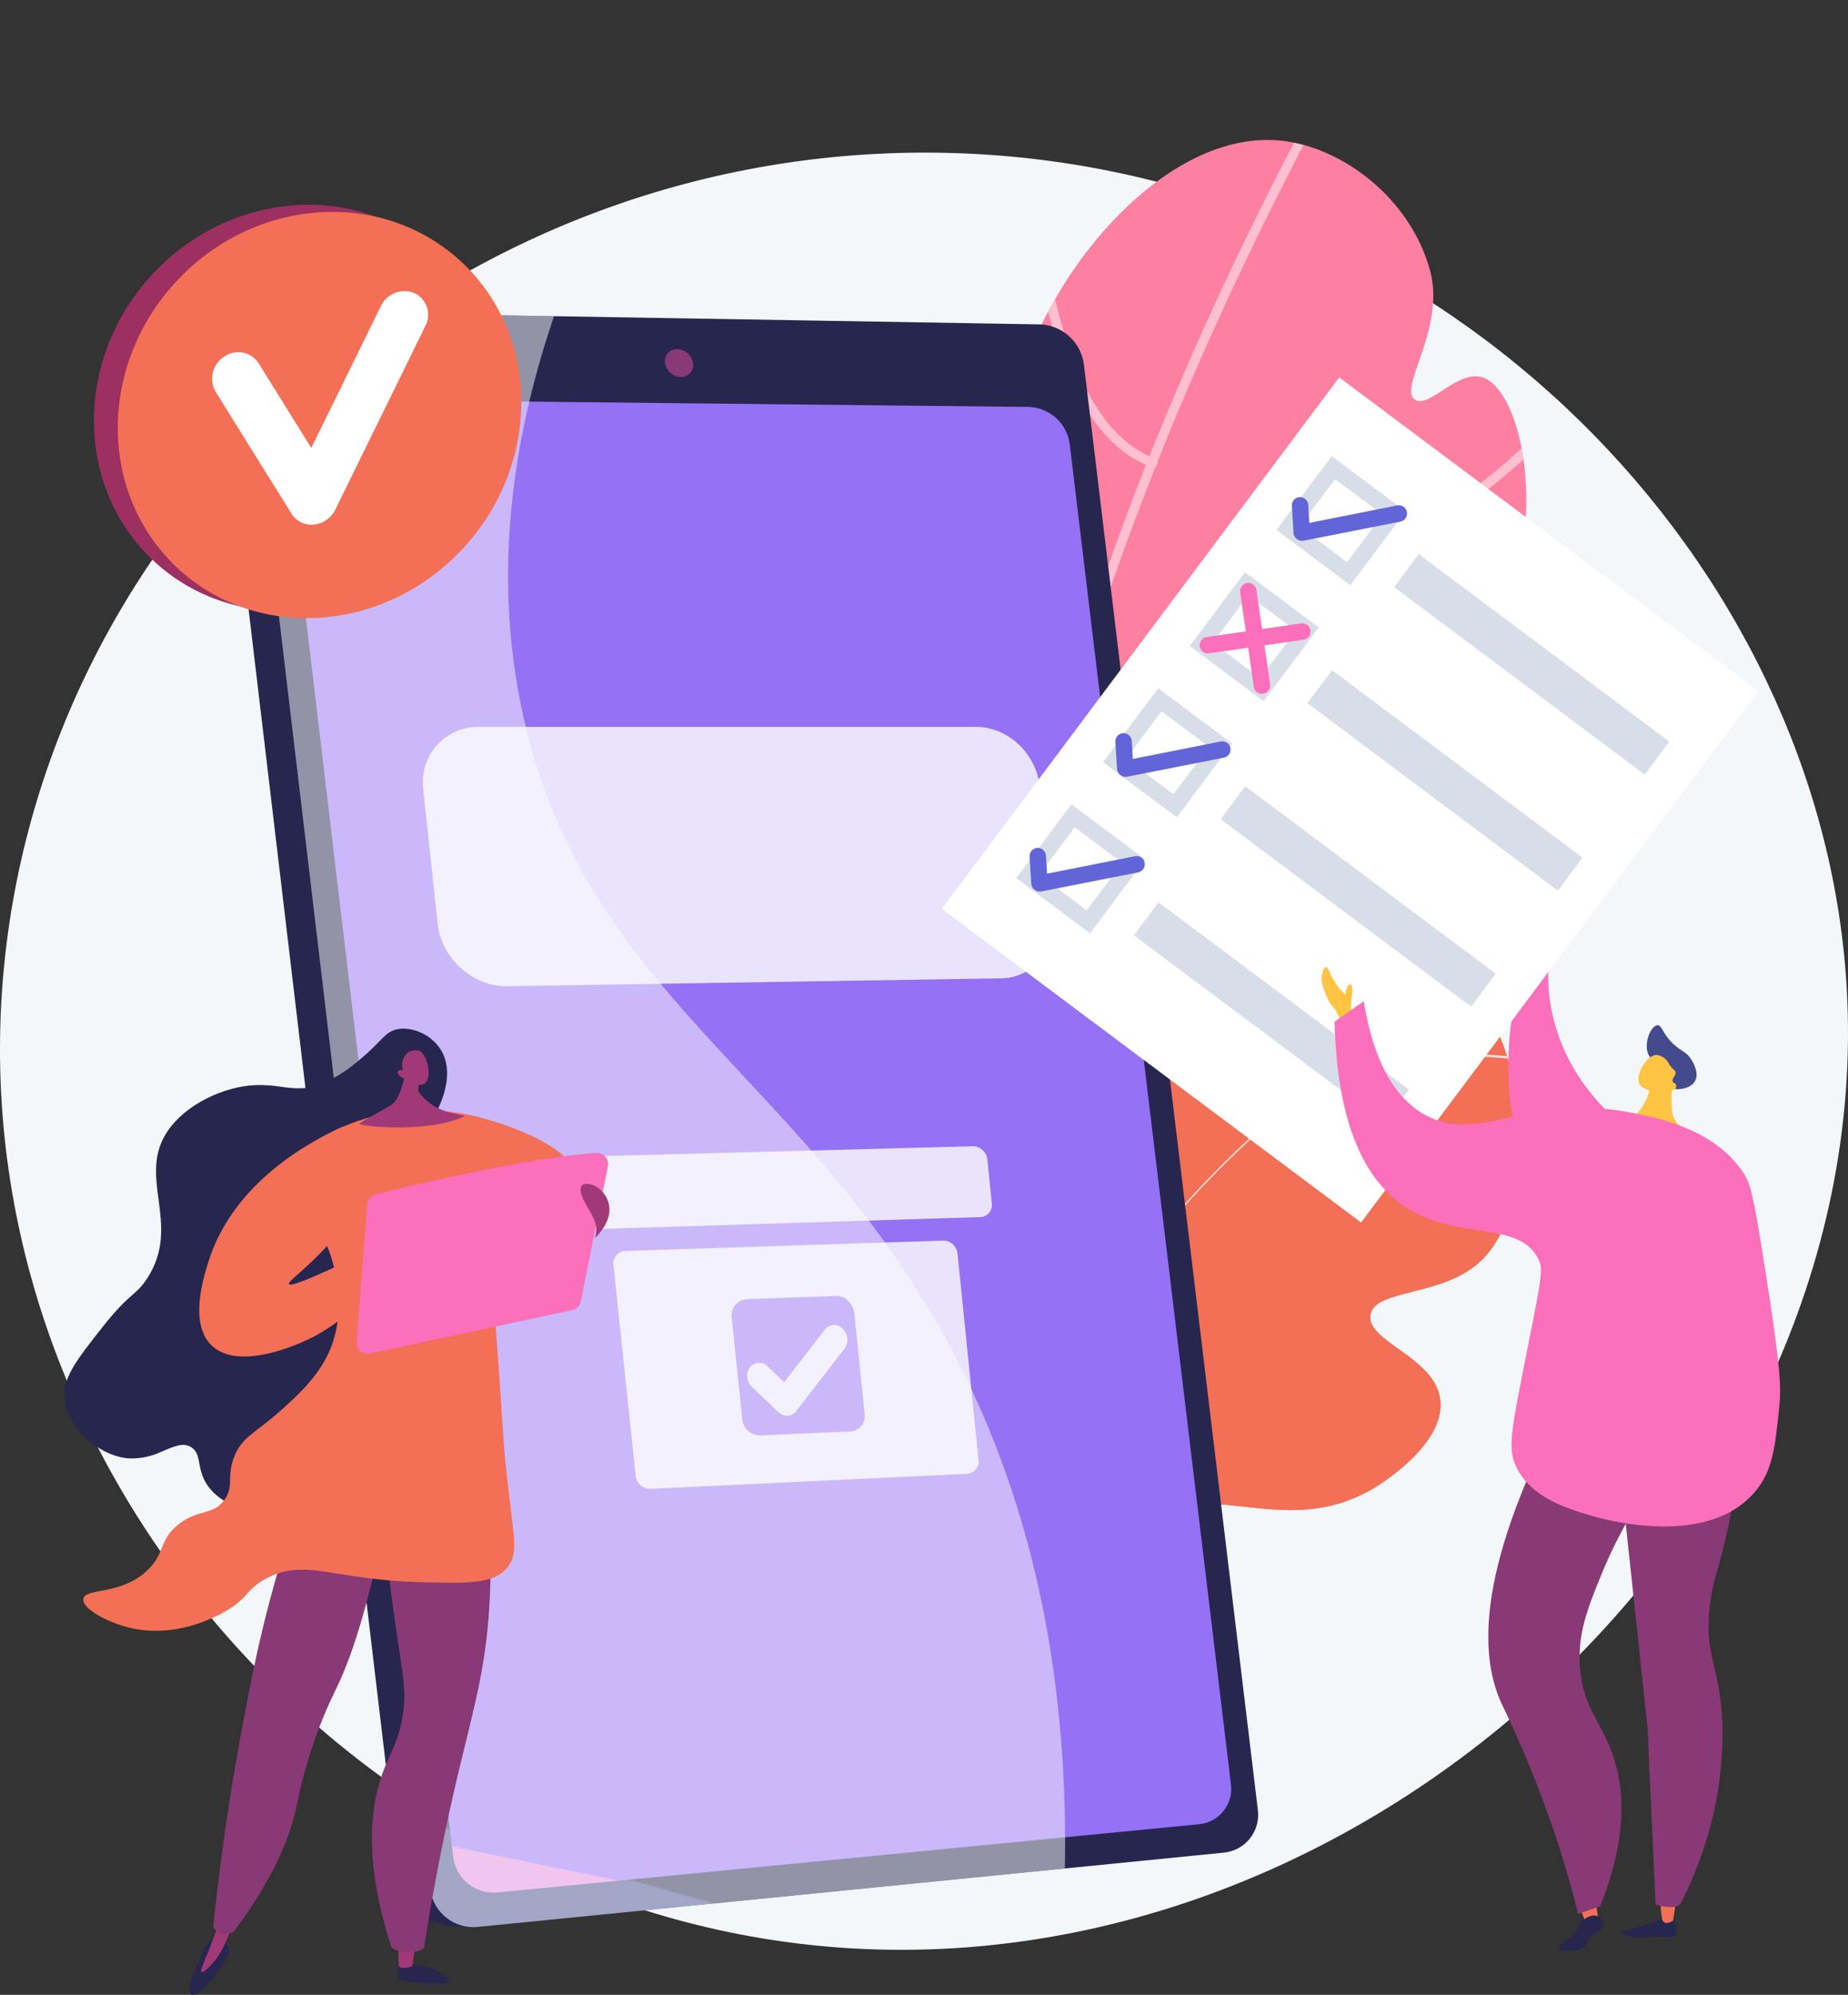
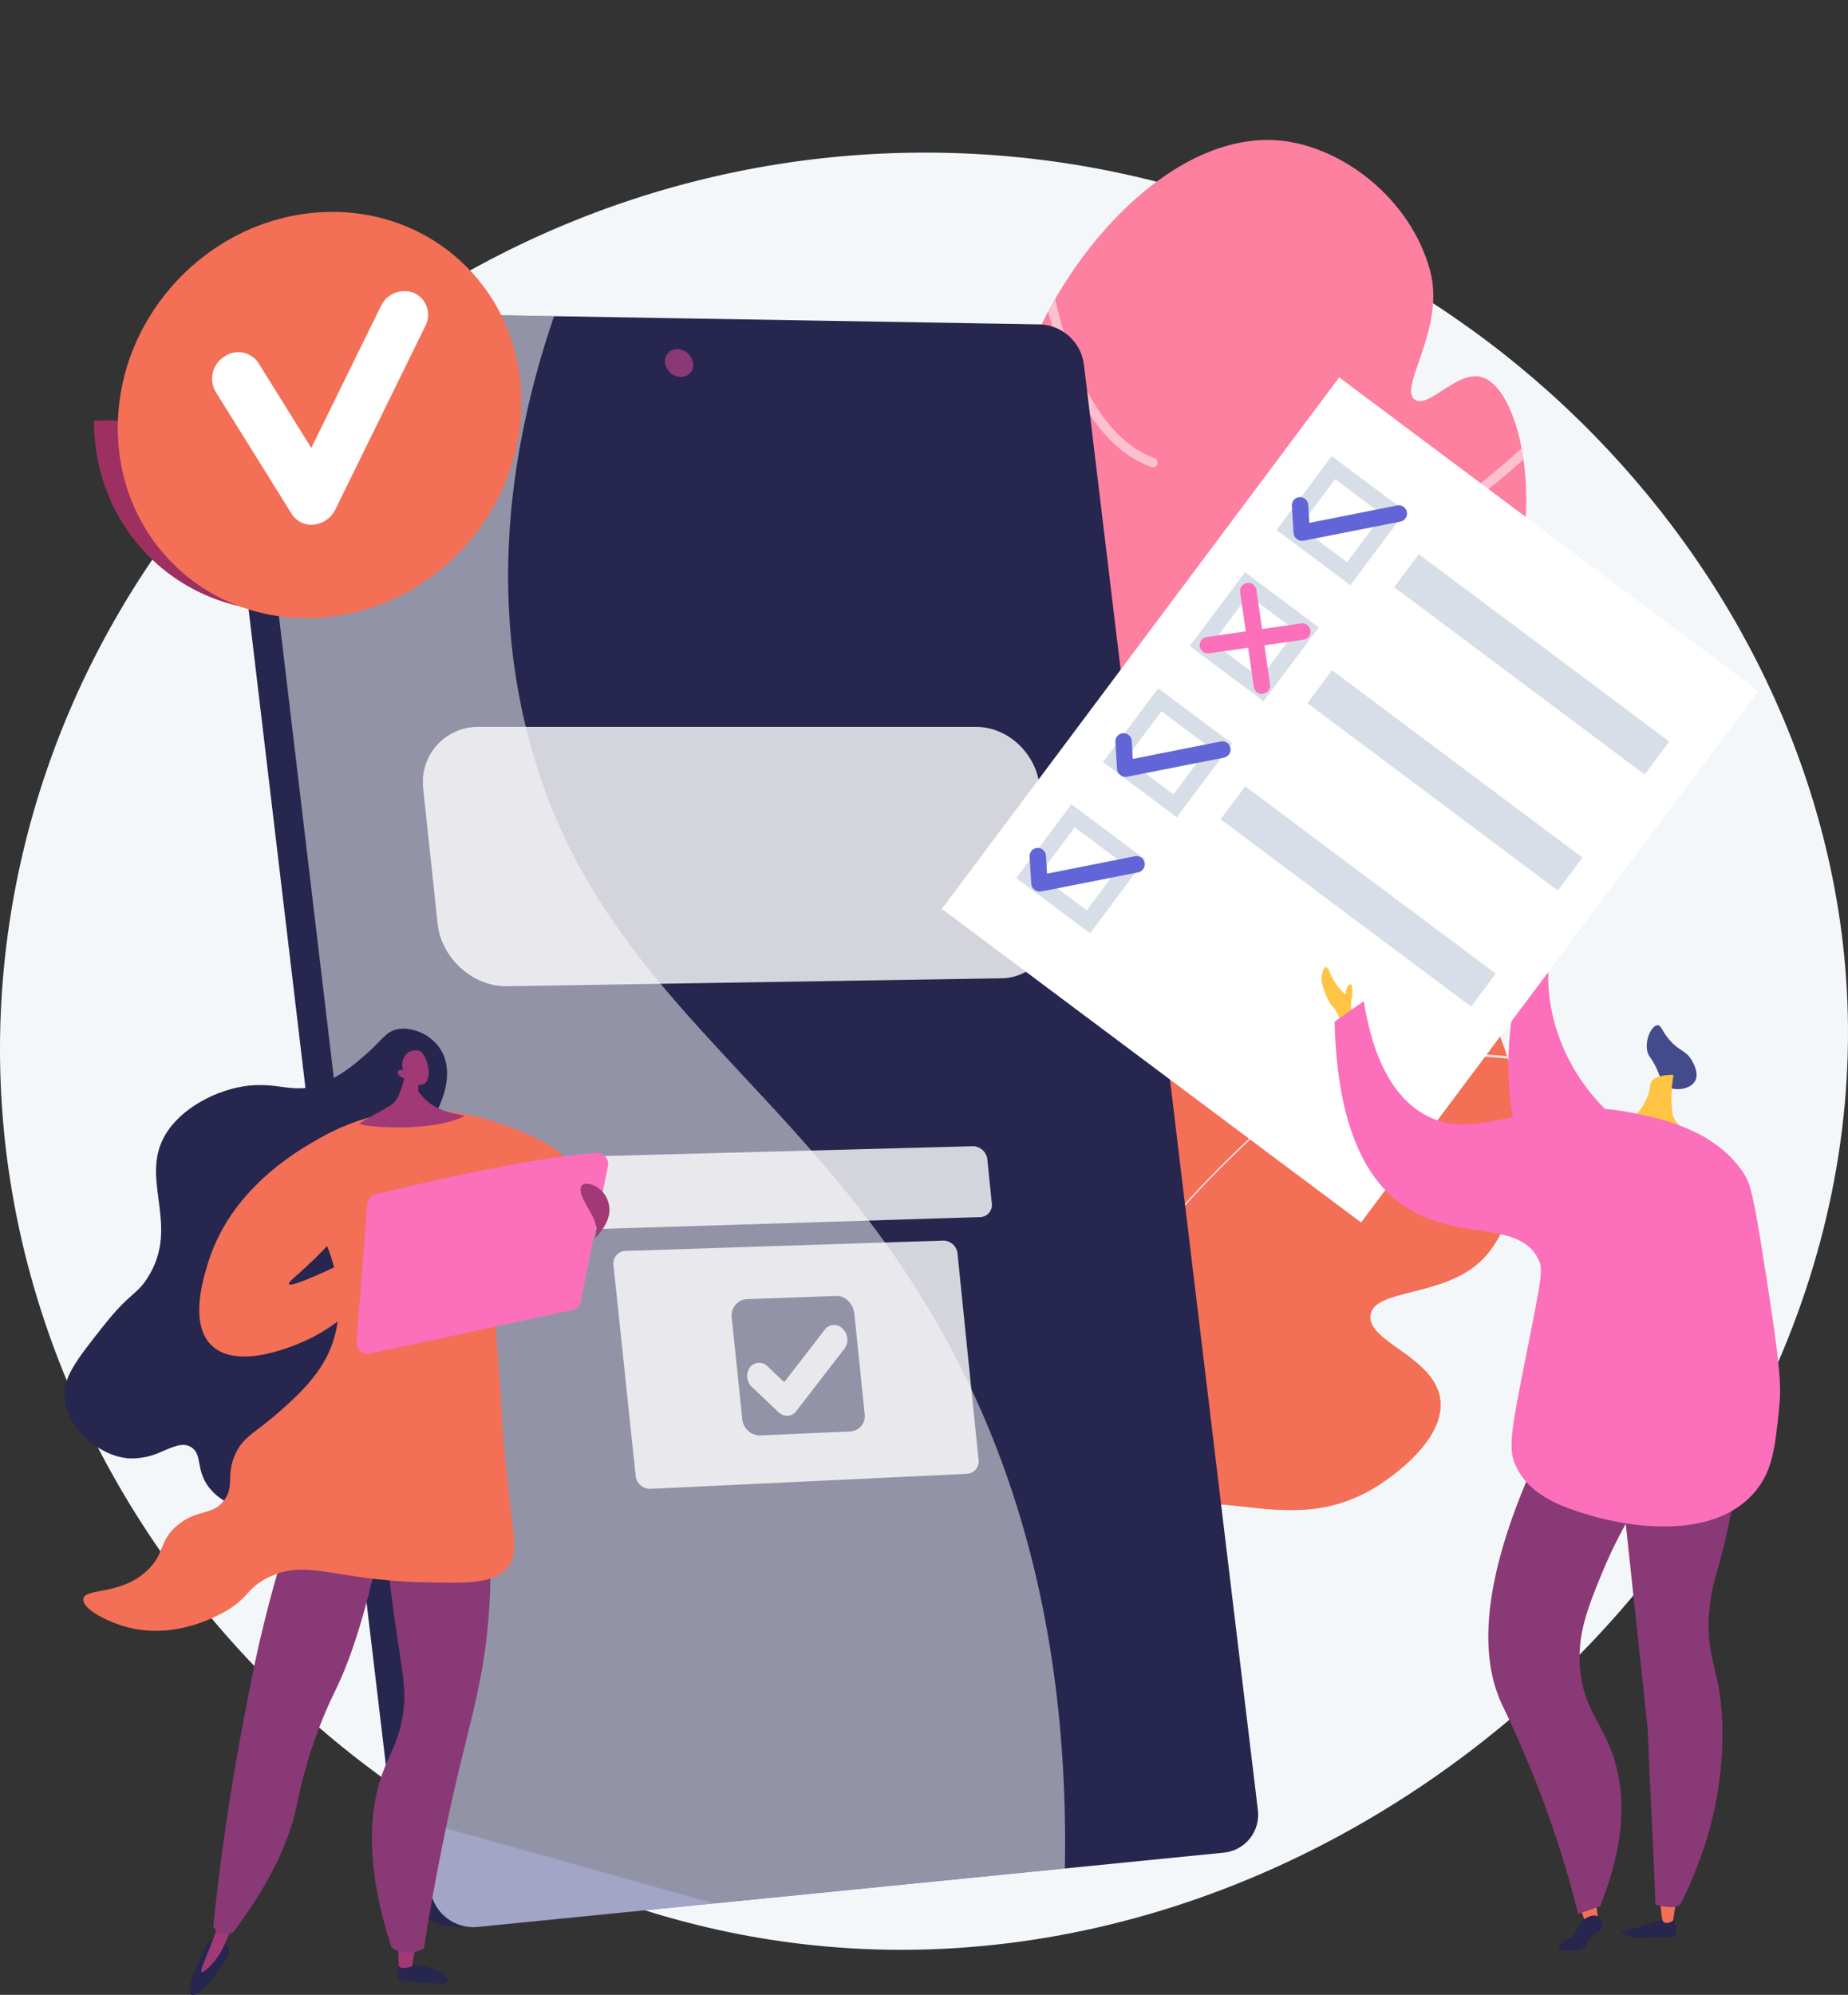
<svg xmlns="http://www.w3.org/2000/svg" xmlns:xlink="http://www.w3.org/1999/xlink" width="407.009" height="439.21" viewBox="0 0 407.009 439.21">
  <rect x="0" y="0" width="407.009" height="439.21" fill="#333333" stroke="none" />
  <defs>
    <style>.a{fill:none;}.b{clip-path:url(#a);}.c{fill:#f4f7fa;}.d{clip-path:url(#c);}.e{fill:url(#d);}.f{opacity:0.5;}.f,.l{mix-blend-mode:soft-light;}.bf,.f,.l{isolation:isolate;}.g{clip-path:url(#f);}.h{fill:#fff;}.i{clip-path:url(#g);}.j{fill:url(#h);}.k{fill:url(#j);}.l,.w{opacity:0.8;}.m{clip-path:url(#l);}.n{clip-path:url(#m);}.o{fill:url(#n);}.p{clip-path:url(#o);}.q{fill:url(#p);}.r{clip-path:url(#q);}.s{fill:url(#r);}.t{clip-path:url(#s);}.u{fill:url(#t);}.v{clip-path:url(#v);}.x{clip-path:url(#w);}.y{clip-path:url(#x);}.z{fill:url(#y);}.aa{clip-path:url(#z);}.ab{fill:url(#aa);}.ac{fill:#d8dee8;}.ad{clip-path:url(#ac);}.ae{fill:url(#ad);}.af{clip-path:url(#ae);}.ag{fill:url(#af);}.ah{clip-path:url(#ag);}.ai{fill:url(#ah);}.aj{clip-path:url(#ai);}.ak{fill:url(#aj);}.al{clip-path:url(#ak);}.am{fill:url(#al);}.an{clip-path:url(#am);}.ao{fill:url(#an);}.ap{clip-path:url(#ao);}.aq{fill:url(#ap);}.ar{clip-path:url(#aq);}.as{fill:url(#ar);}.at{clip-path:url(#as);}.au{fill:url(#at);}.av{clip-path:url(#au);}.aw{fill:url(#av);}.ax{clip-path:url(#aw);}.ay{fill:url(#ax);}.az{clip-path:url(#ay);}.ba{fill:url(#az);}.bb{clip-path:url(#ba);}.bc{fill:url(#bb);}.bd{clip-path:url(#bc);}.be{fill:url(#bd);}.bf{opacity:0.3;mix-blend-mode:multiply;}.bg{clip-path:url(#bf);}.bh{clip-path:url(#bg);}.bi{clip-path:url(#bi);}.bj{fill:url(#bj);}.bk{clip-path:url(#bk);}.bl{fill:url(#bl);}.bm{clip-path:url(#bn);}.bn{clip-path:url(#bo);}.bo{fill:url(#bp);}.bp{fill:#9d3060;}.bq{clip-path:url(#bq);}.br{fill:url(#br);}.bs{clip-path:url(#bt);}.bt{fill:url(#bu);}.bu{clip-path:url(#bv);}.bv{fill:url(#bw);}.bw{clip-path:url(#bx);}.bx{fill:url(#by);}.by{clip-path:url(#bz);}.bz{fill:url(#ca);}.ca{clip-path:url(#cb);}.cb{fill:url(#cc);}.cc{clip-path:url(#cd);}.cd{fill:url(#ce);}.ce{clip-path:url(#cf);}.cf{fill:url(#cg);}.cg{clip-path:url(#ch);}.ch{fill:url(#ci);}.ci{clip-path:url(#ck);}.cj{clip-path:url(#cl);}.ck{fill:url(#cm);}.cl{clip-path:url(#cn);}.cm{fill:url(#co);}.cn{clip-path:url(#cp);}.co{fill:url(#cq);}.cp{clip-path:url(#cr);}.cq{fill:url(#cs);}.cr{clip-path:url(#ct);}.cs{fill:url(#cu);}.ct{clip-path:url(#cw);}.cu{clip-path:url(#cx);}.cv{fill:url(#cy);}.cw{clip-path:url(#cz);}.cx{fill:url(#da);}</style>
    <clipPath id="a">
      <rect class="a" width="407.009" height="439.21" />
    </clipPath>
    <clipPath id="c">
      <path class="a" d="M1253.447,277.117c-3.452,23.373,7.536,30.769.949,51.753-7.382,23.518-24.838,25.876-36.4,44.344-27.719,44.258,11.954,127.437,32.769,126.286,11.159-.617,7.562-24.955,35.9-53.372,18.094-18.141,32.231-20.927,34.67-35.582,2.771-16.656-14.054-21.693-12.952-37.86,1.73-25.364,44.073-26.6,56.589-61.789,7.311-20.558,1.729-45.067-6.36-47.451-2.676-.789-5.529.872-8.107,2.532-2.706,1.743-5.109,3.486-6.682,2.4-3.741-2.593,6.844-15.613,3.357-28.414-4.353-15.982-19.421-27.232-32.89-28.6a28.93,28.93,0,0,0-2.933-.148c-26,0-53.233,34.238-57.911,65.907" transform="translate(-1208.486 -211.21)" />
    </clipPath>
    <linearGradient id="d" x1="-0.242" y1="1.462" x2="-0.242" y2="1.462" gradientUnits="objectBoundingBox">
      <stop offset="0" stop-color="#ff9085" />
      <stop offset="1" stop-color="#fb6fbb" />
    </linearGradient>
    <clipPath id="f">
      <rect class="a" width="160.699" height="337.423" />
    </clipPath>
    <clipPath id="g">
      <path class="a" d="M1460.287,1413.983c-5.591,10.722-5.364,25.463-14.223,28.06a9.808,9.808,0,0,1-6.1-.405,9.93,9.93,0,0,0-5.648-.511c-9.38,2.316-12.85,20.743-14.41,33.927-1.986,16.8-2.937,42.542,3.873,75.765,13.614-22.583,27.6-30.3,38.328-32.951,8.382-2.073,15.758-1.3,22.848-.525,9.641,1.052,18.752,2.1,29.14-4,.9-.531,15.776-9.49,14.675-19.376-1.064-9.55-16.233-12.778-15.4-18.734.823-5.918,15.959-3.878,24.419-12.016,14.277-13.734,11.455-58.3-15.095-71.361a37.675,37.675,0,0,0-16.734-3.707c-18.7,0-38.368,11.839-45.667,25.837" transform="translate(-1418.448 -1388.146)" />
    </clipPath>
    <linearGradient id="h" x1="-0.928" y1="1.407" x2="-0.927" y2="1.407" gradientUnits="objectBoundingBox">
      <stop offset="0" stop-color="#ffc444" />
      <stop offset="0.996" stop-color="#f36f56" />
      <stop offset="1" stop-color="#f36f56" />
    </linearGradient>
    <linearGradient id="j" x1="-0.824" y1="1.3" x2="-0.823" y2="1.3" xlink:href="#h" />
    <clipPath id="l">
      <rect class="a" width="165.701" height="185.409" />
    </clipPath>
    <clipPath id="m">
      <path class="a" d="M329.522,480.176l39.99,336.6c.6,5.048,5.921,10.013,15.64,9.408L543.8,808.765a8.342,8.342,0,0,0,7.284-9.457L513,482.709a10.092,10.092,0,0,0-9.449-8.726l-160.095-3.372c-9.76,0-14.528,4.546-13.932,9.565" transform="translate(-329.473 -470.611)" />
    </clipPath>
    <linearGradient id="n" x1="-0.111" y1="1.009" x2="-0.11" y2="1.009" gradientUnits="objectBoundingBox">
      <stop offset="0" stop-color="#444b8c" />
      <stop offset="0.996" stop-color="#26264f" />
      <stop offset="1" stop-color="#26264f" />
    </linearGradient>
    <clipPath id="o">
      <path class="a" d="M373.525,479.455,413.74,817.792a9.615,9.615,0,0,0,10.485,8.291L588.7,809.707a8.381,8.381,0,0,0,7.309-9.506l-38.3-318.183a10.139,10.139,0,0,0-9.486-8.771l-166.3-2.806h-.166a7.97,7.97,0,0,0-8.235,9.015" transform="translate(-373.463 -470.44)" />
    </clipPath>
    <linearGradient id="p" x1="0.09" y1="1.111" x2="0.091" y2="1.111" xlink:href="#n" />
    <clipPath id="q">
-       <path class="a" d="M429.238,611.318,466.4,923.863a8.968,8.968,0,0,0,9.748,7.739l154.685-15.037a7.815,7.815,0,0,0,6.844-8.864l-35.5-295.019a9.407,9.407,0,0,0-8.871-8.148l-156.272-1.664h-.1a7.471,7.471,0,0,0-7.7,8.449" transform="translate(-429.18 -602.869)" />
-     </clipPath>
+       </clipPath>
    <linearGradient id="r" x1="0.043" y1="1.184" x2="0.044" y2="1.184" gradientUnits="objectBoundingBox">
      <stop offset="0" stop-color="#e38ddd" />
      <stop offset="0.004" stop-color="#e38ddd" />
      <stop offset="1" stop-color="#9571f6" />
    </linearGradient>
    <clipPath id="s">
      <path class="a" d="M1004.1,530.012a3.627,3.627,0,0,0,3.458,3.112,2.632,2.632,0,0,0,2.717-3.028,3.627,3.627,0,0,0-3.451-3.112h-.047a2.63,2.63,0,0,0-2.677,3.028" transform="translate(-1004.081 -526.984)" />
    </clipPath>
    <linearGradient id="t" x1="-18.059" y1="43.756" x2="-18.041" y2="43.756" gradientUnits="objectBoundingBox">
      <stop offset="0" stop-color="#311944" />
      <stop offset="1" stop-color="#893976" />
    </linearGradient>
    <clipPath id="v">
      <rect class="a" width="180.108" height="355.69" />
    </clipPath>
    <clipPath id="w">
      <rect class="a" width="138.807" height="167.776" />
    </clipPath>
    <clipPath id="x">
      <path class="a" d="M2279.643,1461.785c-5.855,25.047,2.232,40.169,2.232,40.169l25.267-6.027c-23.745-15.888-20.719-38.423-20.719-38.423Z" transform="translate(-2277.515 -1457.504)" />
    </clipPath>
    <linearGradient id="y" x1="-8.084" y1="4.644" x2="-8.08" y2="4.644" xlink:href="#d" />
    <clipPath id="z">
-       <path class="a" d="M2306.412,1411.55c-2.455,2.085-6.058,4.1-6.277,5.618s1.142,4.875,1.142,4.875l2.186-1.83c-.288-3.235,1.715-4.663,2.286-5.614.459-.766,2.2-3.625,1.581-3.624-.15,0-.439.168-.918.575" transform="translate(-2300.111 -1410.975)" />
-     </clipPath>
+       </clipPath>
    <linearGradient id="aa" x1="-38.175" y1="20.156" x2="-38.159" y2="20.156" gradientUnits="objectBoundingBox">
      <stop offset="0" stop-color="#f36f56" />
      <stop offset="0.004" stop-color="#f36f56" />
      <stop offset="1" stop-color="#ffc444" />
    </linearGradient>
    <clipPath id="ac">
      <path class="a" d="M1952.383,750.427a1.8,1.8,0,0,0-1.7,1.907l.366,6.018a1.743,1.743,0,0,0,.728,1.292l.023.017a1.772,1.772,0,0,0,1.412.362l21.377-4.216a1.813,1.813,0,0,0-.706-3.557l-19.362,3.846-.23-3.961a1.814,1.814,0,0,0-1.8-1.712q-.053,0-.107,0" transform="translate(-1950.682 -750.424)" />
    </clipPath>
    <linearGradient id="ad" x1="-12.373" y1="12.855" x2="-12.367" y2="12.855" gradientUnits="objectBoundingBox">
      <stop offset="0" stop-color="#aa80f9" />
      <stop offset="0.996" stop-color="#6165d7" />
      <stop offset="1" stop-color="#6165d7" />
    </linearGradient>
    <clipPath id="ae">
      <path class="a" d="M1685.887,1106.748a1.8,1.8,0,0,0-1.7,1.906l.366,6.018a1.742,1.742,0,0,0,.728,1.292l.023.017a1.771,1.771,0,0,0,1.412.362l21.377-4.216a1.813,1.813,0,0,0-.706-3.557l-19.362,3.846-.229-3.961a1.815,1.815,0,0,0-1.805-1.712c-.035,0-.071,0-.107,0" transform="translate(-1684.186 -1106.745)" />
    </clipPath>
    <linearGradient id="af" x1="-10.69" y1="10.878" x2="-10.683" y2="10.878" xlink:href="#ad" />
    <clipPath id="ag">
      <path class="a" d="M1556.361,1279.933a1.8,1.8,0,0,0-1.7,1.907l.366,6.018a1.743,1.743,0,0,0,.728,1.292l.023.017a1.771,1.771,0,0,0,1.412.362l21.377-4.216a1.813,1.813,0,0,0-.706-3.557L1558.5,1285.6l-.23-3.961a1.814,1.814,0,0,0-1.805-1.712c-.035,0-.071,0-.107,0" transform="translate(-1554.66 -1279.93)" />
    </clipPath>
    <linearGradient id="ah" x1="-9.872" y1="9.918" x2="-9.865" y2="9.918" xlink:href="#ad" />
    <clipPath id="ai">
      <path class="a" d="M1874.014,879.869a1.813,1.813,0,0,0-1.535,2.053l3,20.808a1.813,1.813,0,1,0,3.589-.518l-3-20.807a1.811,1.811,0,0,0-2.053-1.536" transform="translate(-1872.46 -879.85)" />
    </clipPath>
    <linearGradient id="aj" x1="-11.15" y1="15.305" x2="-11.144" y2="15.305" xlink:href="#d" />
    <clipPath id="ak">
      <path class="a" d="M1833.78,940.911l-20.807,3a1.813,1.813,0,0,0,.517,3.589l20.808-3a1.813,1.813,0,0,0-.257-3.607,1.848,1.848,0,0,0-.261.019" transform="translate(-1811.418 -940.892)" />
    </clipPath>
    <linearGradient id="al" x1="-13.231" y1="13.065" x2="-13.224" y2="13.065" xlink:href="#d" />
    <clipPath id="am">
      <path class="a" d="M2488.9,1547.536c-1.308.044-2.851,3.257-2.253,5.786.262,1.11.7,1.1,1.77,3.2,1.315,2.591.966,3.238,1.8,4.035,1.753,1.681,5.946,1.336,7.01-.843.833-1.708-.522-4-.823-4.5-1.287-2.173-2.615-1.845-4.8-4.348-1.766-2.022-1.854-3.327-2.672-3.327h-.027" transform="translate(-2486.511 -1547.536)" />
    </clipPath>
    <linearGradient id="an" x1="-29.111" y1="14.196" x2="-29.099" y2="14.196" gradientUnits="objectBoundingBox">
      <stop offset="0" stop-color="#26264f" />
      <stop offset="0.004" stop-color="#26264f" />
      <stop offset="1" stop-color="#444b8c" />
    </linearGradient>
    <clipPath id="ao">
      <path class="a" d="M2423.886,1624.889c-.09,2.63-3.025,7.784-6.1,8.159a21.2,21.2,0,0,1-2.882.087c-1.961-.033-3.32-.067-2.16,1.294,1.689,1.983,12.807,5.54,16.867,6.071s8.487-.572,7.275-1.589-7.535-4.562-8.095-7.976a28.9,28.9,0,0,1,.251-8.422s-.135-.007-.361-.007c-1.16,0-4.719.18-4.794,2.381" transform="translate(-2412.316 -1622.508)" />
    </clipPath>
    <linearGradient id="ap" x1="-18.453" y1="7.659" x2="-18.445" y2="7.659" xlink:href="#aa" />
    <clipPath id="aq">
-       <path class="a" d="M2477.793,1592.414c-2.157.066-5.311,5.277-3.19,6.973a5.167,5.167,0,0,0,5.043.72c1.479.4,2.506.041,2.593-.745a.925.925,0,0,0-.095-.495,1.474,1.474,0,0,0-1.589-.479c1.452-1.153,1.637-1.824,1.529-2.225-.086-.321-.334-.38-.9-1.041-.613-.716-.635-1.013-1-1.459a3.458,3.458,0,0,0-2.345-1.249h-.045" transform="translate(-2473.9 -1592.413)" />
-     </clipPath>
+       </clipPath>
    <linearGradient id="ar" x1="-27.58" y1="16.48" x2="-27.568" y2="16.48" xlink:href="#aa" />
    <clipPath id="as">
      <path class="a" d="M1995.37,1462.036c-.214,1.356,1.427,5.567,2.355,6.352s2.284,4.245,2.284,4.245l3.251-1.747s-1.883-.262-1.3-3.858c.46-2.818.112-3.766-.554-3.266s-.759,2.128-.759,2.128a13.318,13.318,0,0,1-3.426-4.782c-.34-.922-.638-1.266-.892-1.266-.494,0-.822,1.3-.963,2.194" transform="translate(-1995.351 -1459.842)" />
    </clipPath>
    <linearGradient id="at" x1="-25.02" y1="15.531" x2="-25.007" y2="15.531" xlink:href="#aa" />
    <clipPath id="au">
      <path class="a" d="M2448.912,2899.97c-.072.015-.26.057-.28.16-.053.285,1.2.851,2.263,1.1a7.469,7.469,0,0,0,2.756.1,23.446,23.446,0,0,1,4.3-.109c1.406.077,2.146.155,2.554-.478.241-.374.513-1.222-.455-3.2l-2.184-.2s-7.718,2.369-8.95,2.631" transform="translate(-2448.631 -2897.339)" />
    </clipPath>
    <linearGradient id="av" x1="-48.162" y1="1.607" x2="-48.142" y2="1.607" xlink:href="#n" />
    <clipPath id="aw">
      <path class="a" d="M2507.773,2871.936c.5,1.628,2.4.287,2.4.287l.689-4.417-3.433-.2a22.886,22.886,0,0,0,.349,4.327" transform="translate(-2507.424 -2867.609)" />
    </clipPath>
    <linearGradient id="ax" x1="-103.74" y1="3.494" x2="-103.698" y2="3.494" xlink:href="#h" />
    <clipPath id="ay">
      <path class="a" d="M2382.683,2870.72l1.862,5.085,2.706-.431-.627-4.708Z" transform="translate(-2382.683 -2870.665)" />
    </clipPath>
    <linearGradient id="az" x1="-74.908" y1="3.947" x2="-74.876" y2="3.947" xlink:href="#h" />
    <clipPath id="ba">
      <path class="a" d="M2359.544,2892.039c-2.026,1.317-1.474,3.377-3.384,4.27a5.117,5.117,0,0,0-1.636.972c-.273.256-.948.889-.79,1.325.183.5,1.387.487,2.532.47a5,5,0,0,0,2.722-.442c.916-.572.642-1.157,1.653-2.356,1.31-1.554,2.479-1.413,2.716-2.482a2.188,2.188,0,0,0-1.1-2.26,1.745,1.745,0,0,0-.794-.181,3.817,3.817,0,0,0-1.914.684" transform="translate(-2353.71 -2891.355)" />
    </clipPath>
    <linearGradient id="bb" x1="-33.594" y1="1.66" x2="-33.58" y2="1.66" xlink:href="#n" />
    <clipPath id="bc">
      <path class="a" d="M2444.247,2152.967q3.185,29.775,6.369,59.55c.508,13.176,1.227,25.58,1.735,38.756,2.135.482,4.159.971,5.514-.16a83.108,83.108,0,0,0,3.953-9.027,80.053,80.053,0,0,0,5.268-30.337c-.406-13.153-4.117-14.9-2.758-26.5.624-5.331,1.6-6.645,3.4-14.335a145.69,145.69,0,0,0,3.644-26.19l-27.128,8.241" transform="translate(-2444.247 -2144.726)" />
    </clipPath>
    <linearGradient id="bd" x1="-10.601" y1="1.167" x2="-10.596" y2="1.167" xlink:href="#t" />
    <clipPath id="bf">
      <rect class="a" width="27.128" height="107.078" />
    </clipPath>
    <clipPath id="bg">
      <path class="a" d="M2452.351,2251.273c-.508-13.176-1.227-25.581-1.735-38.756q-3.184-29.775-6.369-59.55l27.129-8.241c-.033.68-.082,1.336-.123,2-12.833,10.671-15.485,19.285-15.489,25.2,0,7.173,3.84,10.812,2.851,21.191-.707,7.421-2.97,8.683-3.113,15.391-.184,8.637,3.419,13.573,5.117,18.6,1.641,4.861,2.116,11.707-1.464,21.353-.464.994-.9,1.883-1.292,2.646-1.355,1.131-3.379.643-5.514.16" transform="translate(-2444.247 -2144.726)" />
    </clipPath>
    <clipPath id="bi">
      <path class="a" d="M2250.1,2171.872a249.548,249.548,0,0,1,11.61,28.216c2.585,7.645,4.314,14.065,5.383,18.356l4.826-1.67c6.393-15.881,5.2-26.554,2.749-33.49-2.527-7.152-6.331-10.166-7.137-18.555-.732-7.622,1.6-13.507,4.826-21.36a101.854,101.854,0,0,1,15.457-25.808l-22.827-13.626c-20.242,37.563-19.75,57.032-14.887,67.937" transform="translate(-2247.302 -2103.935)" />
    </clipPath>
    <linearGradient id="bj" x1="-6.467" y1="1.142" x2="-6.464" y2="1.142" xlink:href="#t" />
    <clipPath id="bk">
      <path class="a" d="M2015.185,1515.816c.6,25.408,8.276,35.7,15.084,40.427,11.643,8.08,25.425,3.108,29.775,11.8,1.289,2.575.7,4.1-3.919,27.608-2.331,11.869-2.492,14.836-.976,18.082,3.223,6.9,11.337,9.3,16.557,10.848,2.826.837,25.365,7.2,35.969-5.138,3.993-4.646,4.533-9.894,5.424-18.555.487-4.733.364-8.568-3.088-30.548-2.7-17.195-3.279-19.01-4.905-21.407-6.187-9.119-17.344-11.595-23.745-12.924-11.015-2.287-19.243-.832-26.144.624-7.651,1.614-13.671,3.228-20.051-.26-5.03-2.75-10.953-9.036-13.558-25.052l-6.424,4.5" transform="translate(-2015.185 -1511.317)" />
    </clipPath>
    <linearGradient id="bl" x1="-2.375" y1="1.658" x2="-2.374" y2="1.658" xlink:href="#d" />
    <clipPath id="bn">
      <rect class="a" width="68.123" height="82.411" />
    </clipPath>
    <clipPath id="bo">
      <path class="a" d="M2114.886,1816.009c-2.272-4.661.781-8.956-2.569-14.559-4.27-7.14-11.953-4.716-14.844-9.991-4.944-9.022,14.517-21.605,10.562-35.969-1.888-6.858-8.481-11.822-13.988-13.7-12.227-4.175-20.224,6.468-31.687,3.14a19.685,19.685,0,0,1-8.989-5.814,28.663,28.663,0,0,0,9.515,11.7c11.643,8.08,25.425,3.108,29.775,11.8,1.289,2.575.7,4.1-3.919,27.608-2.331,11.869-2.492,14.836-.975,18.082,3.223,6.9,11.337,9.3,16.557,10.848a59.556,59.556,0,0,0,17.171,2.361c-3.645-1.481-5.606-3.445-6.609-5.5" transform="translate(-2053.371 -1739.114)" />
    </clipPath>
    <linearGradient id="bp" x1="-3.531" y1="2.019" x2="-3.529" y2="2.019" xlink:href="#d" />
    <clipPath id="bq">
      <path class="a" d="M222.435,319.941c-24.585,1.491-44.577,22.748-44.577,47.474s19.992,43.434,44.577,41.79c24.5-1.638,44.3-22.883,44.3-47.456,0-23.659-18.352-41.892-41.584-41.89-.9,0-1.806.027-2.719.083" transform="translate(-177.858 -319.858)" />
    </clipPath>
    <linearGradient id="br" x1="-0.292" y1="4.314" x2="-0.29" y2="4.314" xlink:href="#h" />
    <clipPath id="bt">
      <path class="a" d="M600.765,2965.341c.218.867,7.74,1.493,10.294,1.192s-1.521-2.909-3.148-3.4-7.039-1.247-7.039-1.247a15.732,15.732,0,0,0-.107,3.454" transform="translate(-600.689 -2961.887)" />
    </clipPath>
    <linearGradient id="bu" x1="-16.096" y1="0.854" x2="-16.071" y2="0.854" xlink:href="#n" />
    <clipPath id="bv">
      <path class="a" d="M601.313,2936.142c.972.9,2.994-.011,2.994-.011l.793-5.19-3.893-.232Z" transform="translate(-601.206 -2930.709)" />
    </clipPath>
    <linearGradient id="bw" x1="-22.524" y1="1.853" x2="-22.486" y2="1.853" gradientUnits="objectBoundingBox">
      <stop offset="0" stop-color="#311944" />
      <stop offset="1" stop-color="#a03976" />
    </linearGradient>
    <clipPath id="bx">
      <path class="a" d="M290.414,2928.7c-.77.773-2.744,5.384-3.516,7.477-.63,1.706-1.3,4.255-.087,4.265h.015a2.378,2.378,0,0,0,1.122-.424c2.654-1.613,6.378-7.3,6.8-8.715s-1.17-2.6-1.17-2.6a7.711,7.711,0,0,0-2-.344,1.645,1.645,0,0,0-1.163.344" transform="translate(-286.136 -2928.354)" />
    </clipPath>
    <linearGradient id="by" x1="-3.15" y1="1.091" x2="-3.139" y2="1.091" xlink:href="#n" />
    <clipPath id="bz">
      <path class="a" d="M308.329,2891.612s-1.061,2.873-1.4,3.774c-2.314,6.211-3.515,8.332-3.067,8.627s2.082-1.454,2.775-2.272a18.647,18.647,0,0,0,2.781-4.906c.581-1.3,1.323-3.072,2.094-5.223Z" transform="translate(-303.772 -2891.612)" />
    </clipPath>
    <linearGradient id="ca" x1="-5.427" y1="1.374" x2="-5.409" y2="1.374" xlink:href="#bw" />
    <clipPath id="cb">
      <path class="a" d="M565.75,2280.7c-.959,1.647-1.209,3.345.233,14.328,2.023,15.41,3.442,19.129,2.294,25.781-.867,5.028-2.49,7.609-3.827,10.88-3.139,7.674-5.06,19.991,1.444,39.867a6.756,6.756,0,0,0,2.671,1.015,7,7,0,0,0,4.446-.872c2.479-15.912,5.219-28.635,7.252-37.28,3.327-14.145,5.979-22.54,7.009-35.807a134.35,134.35,0,0,0-.289-23.978c-1.183-.082-2.629-.152-4.214-.152-6.006,0-13.985,1.007-17.02,6.218" transform="translate(-561.553 -2274.478)" />
    </clipPath>
    <linearGradient id="cc" x1="-0.449" y1="2.367" x2="-0.448" y2="2.367" xlink:href="#t" />
    <clipPath id="cd">
      <path class="a" d="M338.851,2294.4c-3.486,10.857-5.747,19.917-7.222,26.577-1.185,5.348-2.173,10.555-2.848,14.109-1.724,9.081-2.824,15.954-3.074,17.525-1.19,7.49-2.561,17.2-3.755,28.745a3.055,3.055,0,0,0,1.279,1.327,3.472,3.472,0,0,0,3.161-.162c9.136-12.08,12.531-21.29,13.9-27.6a108.756,108.756,0,0,1,3.322-12.712,102.734,102.734,0,0,1,5.467-13.344c2.959-6.113,6.87-16.921,10.855-37.5l-21.089,3.033" transform="translate(-321.951 -2291.364)" />
    </clipPath>
    <linearGradient id="ce" x1="-0.209" y1="1.961" x2="-0.207" y2="1.961" xlink:href="#t" />
    <clipPath id="cf">
      <path class="a" d="M170.6,1552.811c-2.833.557-3.276,2.53-8.089,6.5a34.032,34.032,0,0,1-8.237,5.411c-3.728,1.536-6.49,1.137-9.547.737a29.848,29.848,0,0,0-5.41-.343c-7.082.312-15.309,4.265-19.273,10.012-7.035,10.2,3.156,20.549-4.55,32.5-2.525,3.915-3.769,3.038-9.75,10.617s-8.983,11.383-8.45,16.033c.739,6.454,7.69,12.618,14.236,13.037a15.513,15.513,0,0,0,7.068-1.478c2.667-1.1,4.789-2.2,6.646-.943,2.317,1.566.992,4.612,3.453,8.272,3.172,4.719,9.407,5.66,10.414,5.811,9.346,1.41,21.948-9.55,27.3-22.534,9.651-23.413-7.3-46.06,4.983-57.417,2.26-2.089,6.583-4.5,8.751-10.095.653-1.685,2.965-7.655-.446-12.222a10.134,10.134,0,0,0-7.72-4.032,7.137,7.137,0,0,0-1.38.132" transform="translate(-97.23 -1552.679)" />
    </clipPath>
    <linearGradient id="cg" x1="0.087" y1="1.698" x2="0.088" y2="1.698" xlink:href="#n" />
    <clipPath id="ch">
      <path class="a" d="M191.47,1676.714A47.09,47.09,0,0,0,167,1690.738a33.024,33.024,0,0,1,12.967,16.207c1.076,2.966,4.253,13.107-.291,22.606-2.618,5.474-7.25,9.583-10.768,12.7-5.277,4.681-8.009,5.4-9.778,9.594-1.926,4.567.015,6.794-2.378,9.92-2.569,3.357-5.58,1.8-9.935,5.192-4.461,3.478-2.874,6.34-6.934,10.183-5.9,5.584-13.719,3.771-14.083,6.283-.314,2.161,5.244,5.094,9.966,6.283,9.351,2.355,17.508-1.6,19.933-2.817,6.715-3.374,5.555-5.557,10.675-8.129,8.573-4.306,14.432.486,33.958.979,10.574.267,15.921.327,18.85-3.25,2.675-3.268,1.269-6.852-.336-22.3-.764-7.352-1.04-14.748-1.6-22.118-1.593-20.848-1.641-22.683-.227-25.566,5.065-10.326,17.06-9.951,17.117-15.817.063-6.536-14.783-11.758-21.576-13.441a49.575,49.575,0,0,0-11.9-1.448,44.366,44.366,0,0,0-9.183.909" transform="translate(-125.783 -1675.805)" />
    </clipPath>
    <linearGradient id="ci" x1="0.025" y1="1.381" x2="0.026" y2="1.381" xlink:href="#h" />
    <clipPath id="ck">
      <rect class="a" width="70.553" height="95.889" />
    </clipPath>
    <clipPath id="cl">
      <path class="a" d="M139.879,1859.459c4.06-3.843,2.472-6.706,6.933-10.183,4.355-3.4,7.365-1.835,9.935-5.192,2.392-3.127.451-5.353,2.378-9.92,1.769-4.194,4.5-4.913,9.778-9.594,3.518-3.121,8.15-7.23,10.768-12.7,4.544-9.5,1.367-19.64.291-22.606A33.024,33.024,0,0,0,167,1773.052c.243-.263.531-.561.838-.876,16.666,2.29,26.383,11.92,27.584,14.771,2.778,6.591-1.62,9.013-1.733,28.023-.054,9.086.926,12.674-2.022,16.467-3.372,4.338-7.257,3-12.133,8.667-3.746,4.357-3.146,7.12-6.645,8.955-3.761,1.974-6.157-.327-10.4.578-7.088,1.511-8.6,9.684-13.289,14.155-3.543,3.381-10.095,5.745-23.015,3.208a1.8,1.8,0,0,1-.385-1.258c.364-2.513,8.184-.7,14.083-6.283" transform="translate(-125.783 -1772.176)" />
    </clipPath>
    <linearGradient id="cm" x1="-0.006" y1="2.014" x2="-0.005" y2="2.014" xlink:href="#h" />
    <clipPath id="cn">
      <path class="a" d="M302.893,1730.462c-1.123,3.571-4.27,13.572.605,18.409,5.9,5.853,19.139-.234,20.983-1.082,9.048-4.16,17.189-12.923,15.417-16.685-.605-1.285-2.278-1.8-3.69-2.027-12.179,5.928-15.315,6.847-15.593,6.36-.224-.391,1.442-1.611,4.117-4.117a70.613,70.613,0,0,0,8.667-9.533c1.228-1.844,4.348-7.747-.95-20.995-7.1,3.217-24.04,12.136-29.556,29.669" transform="translate(-300.855 -1700.793)" />
    </clipPath>
    <linearGradient id="co" x1="-0.55" y1="3.707" x2="-0.547" y2="3.707" xlink:href="#h" />
    <clipPath id="cp">
      <path class="a" d="M591.133,1740.365c-14.349.849-41.554,7.382-48.622,9.126a2.44,2.44,0,0,0-1.849,2.181l-2.352,30.267a2.442,2.442,0,0,0,2.947,2.576l44.557-9.562a2.442,2.442,0,0,0,1.882-1.907l5.976-29.76a2.441,2.441,0,0,0-2.39-2.926q-.074,0-.149,0" transform="translate(-538.303 -1740.361)" />
    </clipPath>
    <linearGradient id="cq" x1="-1.405" y1="4.166" x2="-1.402" y2="4.166" xlink:href="#d" />
    <clipPath id="cr">
      <path class="a" d="M549.813,1619.669c-2.48,1.539-6.489,3.55-6.931,4.1s15.363,2.245,23.2-1.708c-2.581-.538-3.283-.736-3.283-.736a14.519,14.519,0,0,1-3.317-1.313,11.278,11.278,0,0,1-3.647-3.373l.029-3.72-2.726-1.5s-.841,6.719-3.32,8.259" transform="translate(-542.873 -1611.41)" />
    </clipPath>
    <linearGradient id="cs" x1="-2.951" y1="7.645" x2="-2.946" y2="7.645" xlink:href="#bw" />
    <clipPath id="ct">
      <path class="a" d="M602.551,1585.8a3.533,3.533,0,0,0-1.11,3.972c-.573-.167-1.078-.015-1.2.269-.161.36.325.851.435.962a1.926,1.926,0,0,0,1.053.528,3.719,3.719,0,0,0,4.153,1.294c2.27-.828.915-6.692-.886-7.361a2.218,2.218,0,0,0-.752-.114,3.332,3.332,0,0,0-1.689.45" transform="translate(-600.204 -1585.348)" />
    </clipPath>
    <linearGradient id="cu" x1="-8.032" y1="19.855" x2="-8.018" y2="19.855" xlink:href="#bw" />
    <clipPath id="cw">
      <rect class="a" width="50.728" height="43.782" />
    </clipPath>
    <clipPath id="cx">
      <path class="a" d="M581.013,1769.017c4.785-1.349,8.754,2,12.567-.65,3.905-2.716,1.357-7.355,5.417-11.917,4.341-4.878,9.849-2.488,13.867-6.933,1.492-1.65,2.833-4.339,2.854-8.924,1.007-.1,1.971-.174,2.882-.228a2.441,2.441,0,0,1,2.539,2.922l-5.976,29.76a2.441,2.441,0,0,1-1.881,1.907l-42.822,9.19c3.023-10.607,7.058-14.14,10.553-15.125" transform="translate(-570.46 -1740.36)" />
    </clipPath>
    <linearGradient id="cy" x1="-1.632" y1="4.227" x2="-1.629" y2="4.227" xlink:href="#d" />
    <clipPath id="cz">
      <path class="a" d="M877.322,1790.317c1.4,3.005,3.608,4.956,2.554,8.495,0,0,2.842-2.627,3.152-5.679a5.891,5.891,0,0,0-3.914-6.116,3.887,3.887,0,0,0-1.095-.184c-1.321,0-1.82,1.067-.7,3.485" transform="translate(-876.7 -1786.832)" />
    </clipPath>
    <linearGradient id="da" x1="-13.567" y1="13.646" x2="-13.552" y2="13.646" xlink:href="#bw" />
  </defs>
  <g class="b">
    <g transform="translate(0 0)">
      <g class="b">
        <path class="c" d="M209.837,230.468C105.645,227.391,15.392,302.993,1.756,402.192-13.152,510.652,68.9,608.241,169.868,623.871c125.584,19.442,247.393-93.029,236.455-215.043C398.083,316.9,315.751,233.6,209.837,230.468" transform="translate(0 -196.775)" />
      </g>
    </g>
    <g transform="translate(176.268 30.807)">
      <g class="d">
        <rect class="e" width="335.61" height="274.167" transform="translate(-115.593 251.777) rotate(-68.855)" />
      </g>
    </g>
    <g transform="translate(176.268 30.807)">
      <g class="d">
        <g class="f" transform="translate(8.539 -30.807)">
          <g class="g">
-             <path class="h" d="M1488.191,337.379a1.042,1.042,0,0,1-1.21-1.492,45.1,45.1,0,0,0-.891-5.005c-2.7-13.153-9.859-48.09-2.742-103.685,8.95-69.92,36.852-146.184,82.931-226.676a1.041,1.041,0,1,1,1.808,1.035c-49.507,86.479-103.565,213.74-79.956,328.908,1.068,5.21,1.26,6.149.361,6.771a1.04,1.04,0,0,1-.3.143" transform="translate(-1449.182 0.002)" />
            <path class="h" d="M1623.987,672.546a1.041,1.041,0,0,1-.635-1.983c44.685-15.626,71.185-31.63,85.547-42.3,15.551-11.558,20.607-19.524,20.657-19.6a1.041,1.041,0,0,1,1.77,1.1c-.206.333-5.225,8.284-21.014,20.05-14.486,10.794-41.211,26.968-86.273,42.726l-.053.017" transform="translate(-1570.784 -519.459)" />
            <path class="h" d="M1575.9,223.38a1.033,1.033,0,0,1-.649-.022c-12.161-4.452-20.545-19.528-24.918-44.81a220.312,220.312,0,0,1-2.951-36.4,1.041,1.041,0,1,1,2.082.037c-.012.691-.895,69.189,26.5,79.22a1.041,1.041,0,0,1-.067,1.977" transform="translate(-1506.488 -120.539)" />
            <path class="h" d="M1301.132,1192.1a1.039,1.039,0,0,1-.885-.144c-16.829-11.658-24.963-32.027-28.824-47.062a143.236,143.236,0,0,1-4.391-30.05,1.041,1.041,0,0,1,2.082-.027,141.138,141.138,0,0,0,4.338,29.6c3.774,14.676,11.692,34.538,27.98,45.822a1.041,1.041,0,0,1-.3,1.855" transform="translate(-1267.032 -951.331)" />
          </g>
        </g>
      </g>
    </g>
    <g transform="translate(206.892 202.473)">
      <g class="i">
        <rect class="j" width="191.131" height="171.265" transform="matrix(0.248, -0.969, 0.969, 0.248, -40.62, 152.636)" />
      </g>
    </g>
    <g transform="translate(206.892 202.473)">
      <g class="i">
        <rect class="k" width="206.238" height="194.157" transform="translate(-67.21 129.245) rotate(-63.043)" />
      </g>
    </g>
    <g transform="translate(206.892 202.473)">
      <g class="i">
        <g class="l" transform="translate(-22.751 4.155)">
          <g class="m">
            <path class="h" d="M1429.461,1602.019l.516.019c2.954-79.5,52.758-148.64,133.225-184.939l-.213-.471c-38.136,17.2-70.592,42.794-93.861,74.007a198.091,198.091,0,0,0-39.668,111.383" transform="translate(-1405.104 -1416.628)" />
            <path class="h" d="M1262.468,1895c14.566,16.167,28.72,47.721,31.552,70.34l.512-.064c-2.843-22.708-17.055-54.388-31.681-70.621Z" transform="translate(-1262.468 -1824.927)" />
            <path class="h" d="M1434.661,2366.589l.491.161c3.7-11.255,12.956-20.205,27.5-26.6,10.663-4.69,23.87-7.923,39.254-9.61l-.057-.514c-15.436,1.693-28.694,4.939-39.4,9.651-14.682,6.458-24.03,15.512-27.782,26.913" transform="translate(-1409.546 -2196.8)" />
            <path class="h" d="M1705.126,1548.725l.482.187c8.073-20.856,2.588-43.725-3.435-59.237l-.482.187c5.99,15.427,11.449,38.162,3.435,58.864" transform="translate(-1637.627 -1479.02)" />
            <path class="h" d="M1971.407,1598.5l.243.456c22.245-11.828,48.344-7.559,61.922-3.962l.133-.5c-13.651-3.617-39.9-7.906-62.3,4.005" transform="translate(-1868.003 -1565.29)" />
          </g>
        </g>
      </g>
    </g>
    <g transform="translate(48.056 68.643)">
      <g class="n">
        <rect class="o" width="260.045" height="378.23" transform="translate(-38.945 4.189) rotate(-6.226)" />
      </g>
    </g>
    <g transform="translate(54.473 68.618)">
      <g class="p">
        <rect class="q" width="404.751" height="314.962" transform="translate(-96.837 327.867) rotate(-73.631)" />
      </g>
    </g>
    <g transform="translate(62.599 87.933)">
      <g class="r">
        <rect class="s" width="365.259" height="272.767" transform="matrix(0.206, -0.979, 0.979, 0.206, -66.764, 315.27)" />
      </g>
    </g>
    <g transform="translate(146.454 76.865)">
      <g class="t">
        <rect class="u" width="8.059" height="8.306" transform="matrix(0.346, -0.938, 0.938, 0.346, -2.181, 5.422)" />
      </g>
    </g>
    <g transform="translate(0 0)">
      <g class="b">
        <g class="f" transform="translate(54.473 68.618)">
          <g class="v">
            <path class="h" d="M527.848,697.6c-31.667-58.548-78.974-76.074-93.216-136.414-7.7-32.616-2.453-63.835,6.381-89.751l-59.086-1a7.98,7.98,0,0,0-8.4,9.013l40.215,338.337a9.615,9.615,0,0,0,10.485,8.291L553.521,813.21c.956-52.462-11.557-89.508-25.673-115.606" transform="translate(-373.464 -470.44)" />
          </g>
        </g>
        <g class="w" transform="translate(93.142 160.033)">
          <g class="x">
            <path class="h" d="M939.873,1733.262a3.272,3.272,0,0,0-3.039-3.066l-88.517,2.36a2.829,2.829,0,0,0-2.539,3.3l1.02,9.653a3.308,3.308,0,0,0,3.2,3.049l88.415-2.756a2.681,2.681,0,0,0,2.414-3.141Z" transform="translate(-815.541 -1637.865)" />
            <path class="h" d="M1002.074,1875.619a3.179,3.179,0,0,0-3.042-2.978l-70.206,2.288a2.768,2.768,0,0,0-2.524,3.227l4.863,46.172a3.212,3.212,0,0,0,3.167,2.977l69.934-3.319a2.728,2.728,0,0,0,2.417-3.176ZM981.6,1910.714a3.388,3.388,0,0,1-3.146,3.95l-19.809.88a3.958,3.958,0,0,1-4-3.661l-2.3-22.126a3.62,3.62,0,0,1,3.183-4.217l19.852-.712c1.963-.07,3.739,1.754,3.963,3.929Z" transform="translate(-884.318 -1759.532)" />
            <path class="h" d="M1137.138,2020.113a2.81,2.81,0,0,1-2.053-.811l-5.805-5.523a3.325,3.325,0,0,1-.452-4.337,2.6,2.6,0,0,1,3.932-.158l3.611,3.444,8.977-11.614a2.565,2.565,0,0,1,3.9-.148,3.324,3.324,0,0,1,.445,4.314L1139,2019.133a2.469,2.469,0,0,1-1.865.98" transform="translate(-1056.802 -1868.439)" />
            <path class="h" d="M760.415,1097.184H651a12.168,12.168,0,0,0-12.343,13.712l3.162,29.6c.817,7.652,7.822,13.914,15.245,13.795l108.951-1.744c6.948-.111,12.041-6.229,11.3-13.593l-2.874-28.544c-.744-7.387-7.049-13.223-14.026-13.223" transform="translate(-638.581 -1097.183)" />
          </g>
        </g>
      </g>
    </g>
    <g transform="translate(332.195 212.589)">
      <g class="y">
        <rect class="z" width="40.208" height="49.329" transform="matrix(0.986, -0.164, 0.164, 0.986, -10.936, 1.201)" />
      </g>
    </g>
    <g transform="translate(335.49 205.802)">
      <g class="aa">
        <rect class="ab" width="8.773" height="11.593" transform="matrix(0.998, -0.069, 0.069, 0.998, -0.953, 0.052)" />
      </g>
    </g>
    <g transform="translate(0 0)">
      <g class="b">
        <rect class="h" width="146.117" height="115.298" transform="translate(207.437 200.105) rotate(-53.207)" />
        <path class="ac" d="M1943.782,716.946l-16.26-12.161,12.161-16.259,16.259,12.16ZM1932.6,704.053l10.453,7.818,7.818-10.453-10.453-7.818Z" transform="translate(-1646.377 -588.098)" />
        <rect class="ac" width="9.064" height="68.889" transform="translate(307.05 129.27) rotate(-53.207)" />
        <path class="ac" d="M1812.767,892.121l-16.26-12.161,12.161-16.26,16.26,12.161Zm-11.184-12.893,10.453,7.818,7.818-10.453-10.453-7.818Z" transform="translate(-1534.472 -737.723)" />
        <rect class="ac" width="9.064" height="68.889" transform="translate(287.94 154.821) rotate(-53.207)" />
        <path class="ac" d="M1681.753,1067.3l-16.26-12.161,12.161-16.26,16.26,12.161Zm-11.185-12.893,10.453,7.818,7.818-10.453-10.453-7.818Z" transform="translate(-1422.567 -887.347)" />
        <rect class="ac" width="9.064" height="68.889" transform="translate(268.83 180.372) rotate(-53.207)" />
        <path class="ac" d="M1550.738,1242.471l-16.26-12.161,12.161-16.26,16.26,12.161Zm-11.185-12.893,10.453,7.818,7.817-10.453-10.452-7.818Z" transform="translate(-1310.662 -1036.971)" />
-         <rect class="ac" width="9.064" height="68.889" transform="translate(249.721 205.922) rotate(-53.207)" />
      </g>
    </g>
    <g transform="translate(284.523 109.456)">
      <g class="ad">
        <rect class="ae" width="23.091" height="26.299" transform="matrix(0.599, -0.801, 0.801, 0.599, -4.708, 6.221)" />
      </g>
    </g>
    <g transform="translate(245.653 161.428)">
      <g class="af">
        <rect class="ag" width="23.092" height="26.299" transform="matrix(0.599, -0.801, 0.801, 0.599, -4.708, 6.221)" />
      </g>
    </g>
    <g transform="translate(226.76 186.688)">
      <g class="ah">
        <rect class="ai" width="23.091" height="26.299" transform="translate(-4.708 6.221) rotate(-53.208)" />
      </g>
    </g>
    <g transform="translate(273.114 128.333)">
      <g class="aj">
        <rect class="ak" width="23.727" height="20.171" transform="translate(-11.868 15.703) rotate(-53.208)" />
      </g>
    </g>
    <g transform="translate(264.21 137.237)">
      <g class="al">
        <rect class="am" width="20.132" height="23.767" transform="matrix(0.599, -0.801, 0.801, 0.599, -3.328, 4.284)" />
      </g>
    </g>
    <g transform="translate(362.678 225.721)">
      <g class="an">
        <rect class="ao" width="12.435" height="15.05" transform="translate(-0.897 0.013) rotate(-1.685)" />
      </g>
    </g>
    <g transform="translate(351.856 236.656)">
      <g class="ap">
        <rect class="aq" width="19.225" height="26.998" transform="matrix(0.027, -1, 1, 0.027, -1.226, 18.511)" />
      </g>
    </g>
    <g transform="translate(360.839 232.267)">
      <g class="ar">
        <rect class="as" width="12.974" height="12.673" transform="translate(-5.371 2.425) rotate(-31.532)" />
      </g>
    </g>
    <g transform="translate(291.039 212.93)">
      <g class="at">
        <rect class="au" width="11.556" height="14.628" transform="translate(-3.843 1.142) rotate(-17.387)" />
      </g>
    </g>
    <g transform="translate(357.153 422.601)">
      <g class="av">
        <rect class="aw" width="7.466" height="13.109" transform="matrix(0.277, -0.961, 0.961, 0.277, -1.166, 3.864)" />
      </g>
    </g>
    <g transform="translate(365.729 418.265)">
      <g class="ax">
        <rect class="ay" width="3.525" height="6.001" transform="matrix(1, -0.014, 0.014, 1, -0.092, 0.001)" />
      </g>
    </g>
    <g transform="translate(347.534 418.71)">
      <g class="az">
        <rect class="ba" width="4.639" height="5.202" transform="translate(-0.071 0.001) rotate(-0.791)" />
      </g>
    </g>
    <g transform="translate(343.308 421.728)">
      <g class="bb">
        <rect class="bc" width="10.212" height="11.724" transform="matrix(0.277, -0.961, 0.961, 0.277, -2.198, 7.159)" />
      </g>
    </g>
    <g transform="translate(356.514 312.826)">
      <g class="bd">
        <rect class="be" width="33.338" height="108.914" transform="translate(-6.245 0.364) rotate(-3.336)" />
      </g>
    </g>
    <g transform="translate(0 0)">
      <g class="b">
        <g class="bf" transform="translate(356.514 312.827)">
          <g class="bg">
            <g transform="translate(0)">
              <g class="bh">
                <rect class="be" width="33.338" height="108.914" transform="translate(-6.245 0.364) rotate(-3.336)" />
              </g>
            </g>
          </g>
        </g>
      </g>
    </g>
    <g transform="translate(327.788 306.876)">
      <g class="bi">
        <rect class="bj" width="49.77" height="116.858" transform="translate(-9.319 0.401) rotate(-3.393)" />
      </g>
    </g>
    <g transform="translate(293.931 220.438)">
      <g class="bk">
        <rect class="bl" width="119.35" height="136.852" transform="translate(-22.306 4.283) rotate(-10.868)" />
      </g>
    </g>
    <g transform="translate(0 0)">
      <g class="b">
        <g class="bf" transform="translate(299.501 253.664)">
          <g class="bm">
            <g transform="translate(0 0.001)">
              <g class="bn">
                <rect class="bo" width="82.759" height="95.438" transform="translate(-15.573 1.489) rotate(-10.869)" />
              </g>
            </g>
          </g>
        </g>
-         <path class="bp" d="M230.68,350.956c0,24.574-19.8,45.818-44.3,47.456-24.585,1.643-44.577-17.064-44.577-41.79s19.992-45.983,44.577-47.474c24.5-1.486,44.3,17.234,44.3,41.808" transform="translate(-121.117 -263.986)" />
+         <path class="bp" d="M230.68,350.956c0,24.574-19.8,45.818-44.3,47.456-24.585,1.643-44.577-17.064-44.577-41.79c24.5-1.486,44.3,17.234,44.3,41.808" transform="translate(-121.117 -263.986)" />
      </g>
    </g>
    <g transform="translate(25.942 46.654)">
      <g class="bq">
        <rect class="br" width="88.88" height="90.991" transform="translate(0 -0.001)" />
      </g>
    </g>
    <g transform="translate(0 0)">
      <g class="b">
        <path class="h" d="M342.4,490.739a5.106,5.106,0,0,1-4.717-2.372l-16.753-26.9a5.74,5.74,0,0,1,1.888-7.712,5.333,5.333,0,0,1,7.566,1.417L342,473.845l15.33-31.221a5.741,5.741,0,0,1,7.381-2.872,5.292,5.292,0,0,1,2.4,7.269L347.3,487.4a5.974,5.974,0,0,1-4.709,3.322q-.1.01-.193.016" transform="translate(-273.444 -375.219)" />
      </g>
    </g>
    <g transform="translate(87.616 432.016)">
      <g class="bs">
        <rect class="bt" width="5.664" height="13.319" transform="matrix(0.055, -0.998, 0.998, 0.055, -0.417, 4.932)" />
      </g>
    </g>
    <g transform="translate(87.691 427.468)">
      <g class="bu">
        <rect class="bv" width="3.893" height="6.331" transform="translate(0)" />
      </g>
    </g>
    <g transform="translate(41.735 427.125)">
      <g class="bw">
        <rect class="bx" width="12.598" height="10.234" transform="translate(-1.207 12.048) rotate(-86.82)" />
      </g>
    </g>
    <g transform="translate(44.308 421.766)">
      <g class="by">
        <rect class="bz" width="8.098" height="12.691" transform="translate(-0.355)" />
      </g>
    </g>
    <g transform="translate(81.907 331.751)">
      <g class="ca">
        <rect class="cb" width="99.12" height="31.207" transform="translate(-4.707 98.346) rotate(-88.519)" />
      </g>
    </g>
    <g transform="translate(46.959 334.214)">
      <g class="cc">
        <rect class="cd" width="93.053" height="40.357" transform="matrix(0.026, -1, 1, 0.026, -2.38, 92.04)" />
      </g>
    </g>
    <g transform="translate(14.182 226.471)">
      <g class="ce">
        <rect class="cf" width="137.791" height="132.659" transform="translate(-51.217 71.888) rotate(-54.782)" />
      </g>
    </g>
    <g transform="translate(18.346 244.43)">
      <g class="cg">
        <rect class="ch" width="152.391" height="155.129" transform="translate(-50.787 29.314) rotate(-30.141)" />
      </g>
    </g>
    <g transform="translate(0 0)">
      <g class="b">
        <g class="bf" transform="translate(18.346 258.488)">
          <g class="ci">
            <g transform="translate(0 -0.001)">
              <g class="cj">
                <rect class="ck" width="107.778" height="87.22" transform="translate(-15.551 94.826) rotate(-80.713)" />
              </g>
            </g>
          </g>
        </g>
      </g>
    </g>
    <g transform="translate(43.882 248.075)">
      <g class="cl">
        <rect class="cm" width="60.171" height="51.186" transform="translate(-10.821 52.527) rotate(-80.713)" />
      </g>
    </g>
    <g transform="translate(78.516 253.846)">
      <g class="cn">
        <rect class="co" width="55.794" height="44.498" transform="translate(-0.119 0)" />
      </g>
    </g>
    <g transform="translate(79.183 235.038)">
      <g class="cp">
        <rect class="cq" width="26.242" height="27.548" transform="matrix(0.631, -0.776, 0.776, 0.631, -7.579, 8.784)" />
      </g>
    </g>
    <g transform="translate(87.545 231.236)">
      <g class="cr">
        <rect class="cs" width="10.719" height="10.529" transform="matrix(0.355, -0.935, 0.935, 0.355, -2.916, 7.342)" />
      </g>
    </g>
    <g transform="translate(0 0)">
      <g class="b">
        <g class="bf" transform="translate(83.206 253.846)">
          <g class="ct">
            <g transform="translate(0 0)">
              <g class="cu">
                <rect class="cv" width="50.995" height="43.872" transform="translate(0 -0.09)" />
              </g>
            </g>
          </g>
        </g>
      </g>
    </g>
    <g transform="translate(127.874 260.624)">
      <g class="cw">
        <rect class="cx" width="9.308" height="13.129" transform="translate(-2.762 0.443) rotate(-11.088)" />
      </g>
    </g>
  </g>
</svg>